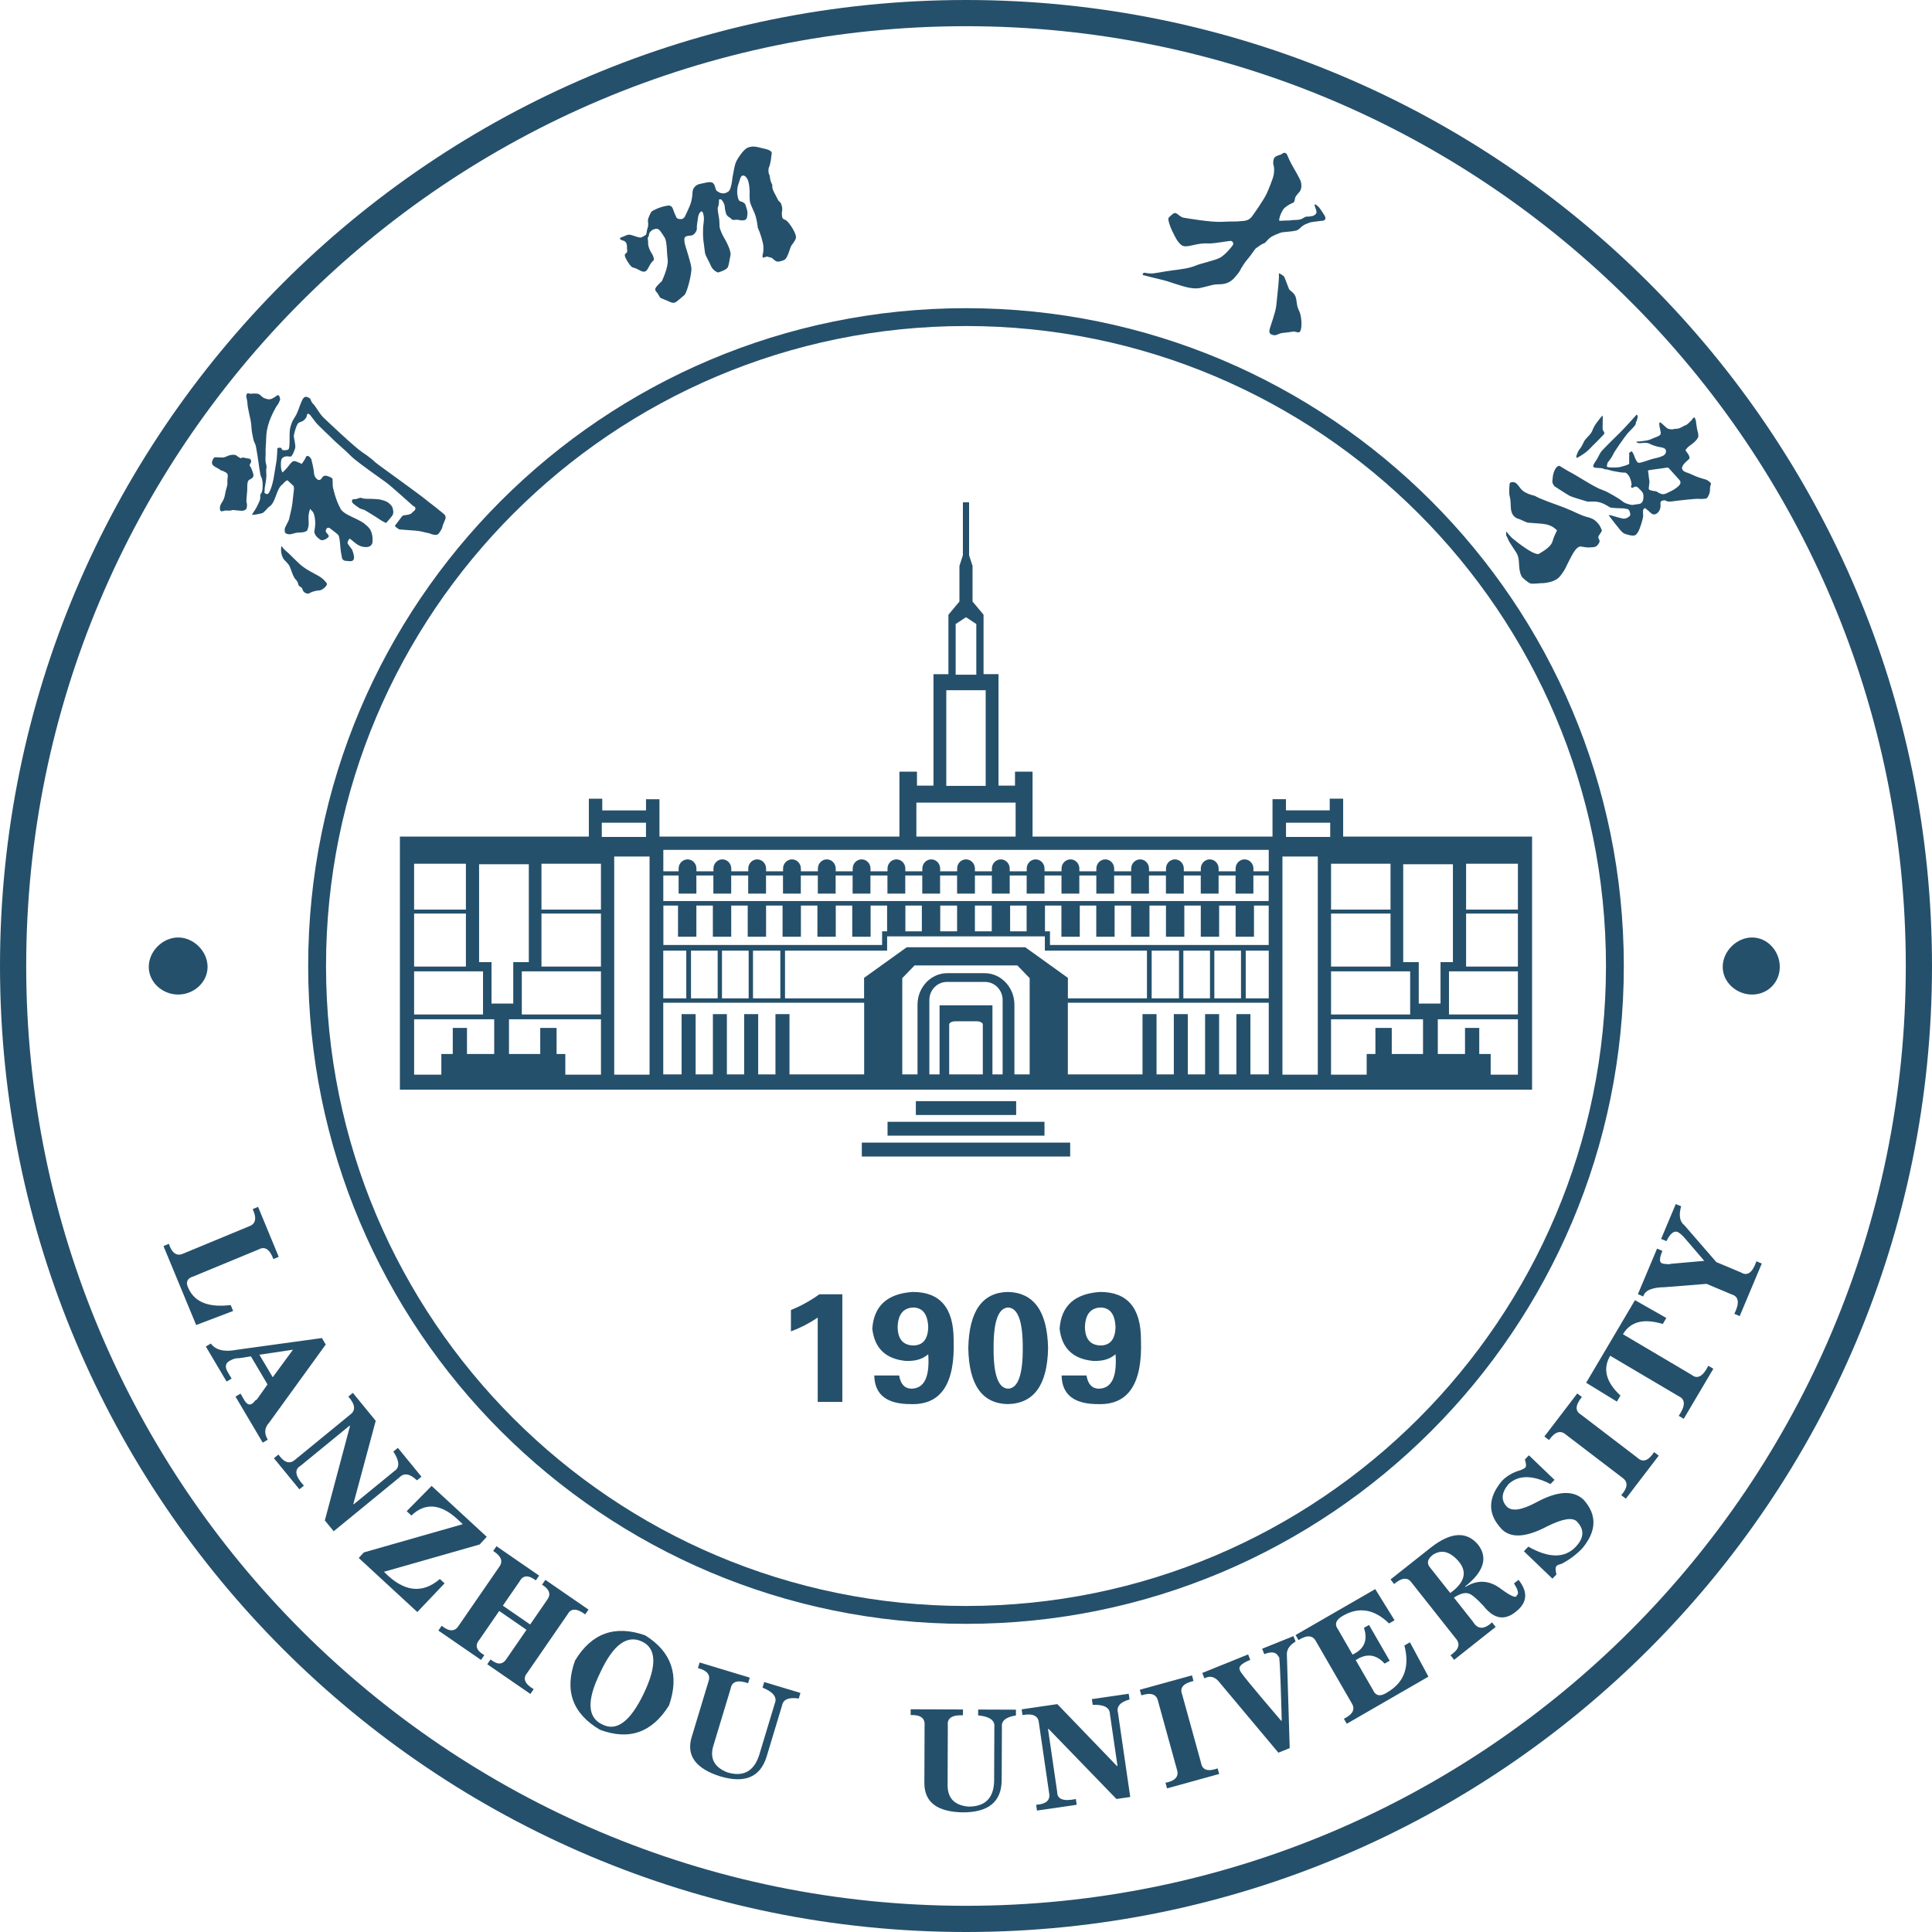
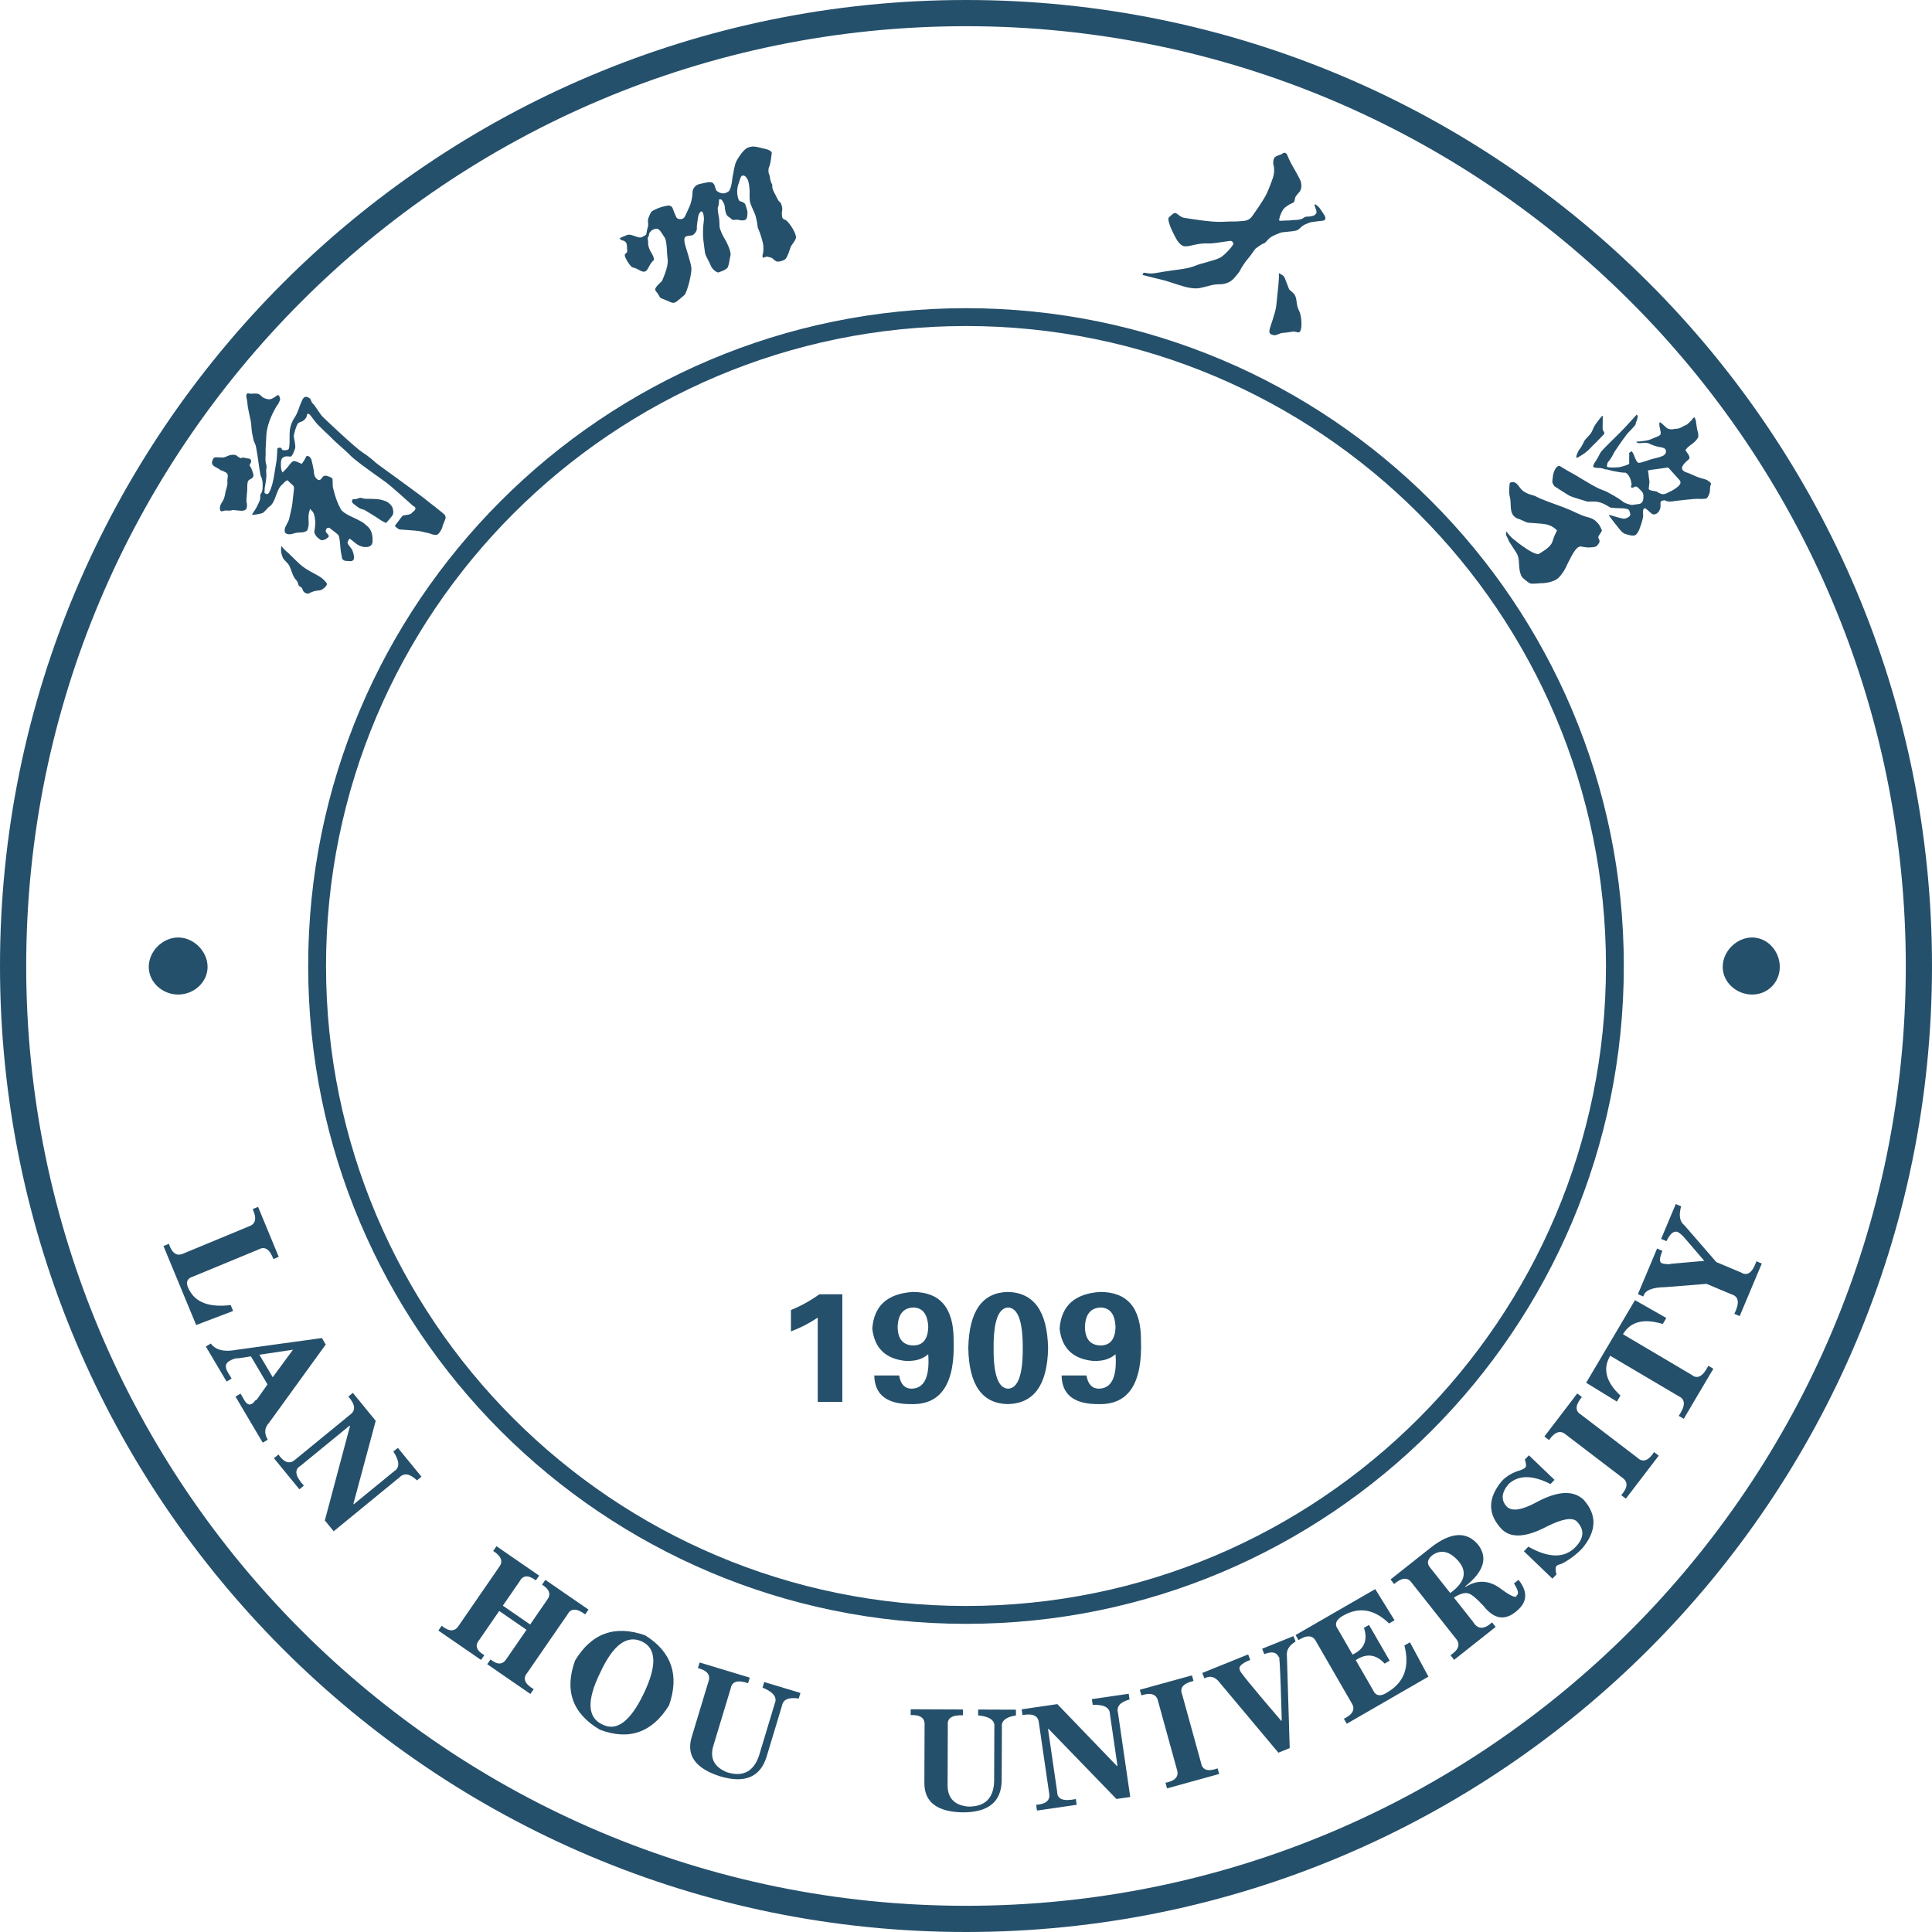
<svg xmlns="http://www.w3.org/2000/svg" version="1.1" id="图层_1" x="0px" y="0px" viewBox="0 0 80 80" style="enable-background:new 0 0 80 80;" xml:space="preserve">
  <style type="text/css">
	.st0{fill:#25506B;}
	.st1{fill-rule:evenodd;clip-rule:evenodd;fill:#25506B;}
</style>
  <path class="st0" d="M8.123,54.866l-1.354-3.27l0.223-0.093c0.13,0.398,0.333,0.531,0.609,0.4l2.714-1.125  c0.273-0.095,0.323-0.332,0.149-0.712l0.222-0.093l0.856,2.07l-0.222,0.092c-0.151-0.406-0.353-0.54-0.608-0.399L8.017,52.85  c-0.279,0.082-0.346,0.257-0.2,0.526c0.264,0.552,0.841,0.773,1.735,0.663l0.101,0.246L8.123,54.866L8.123,54.866z" />
  <path class="st0" d="M11.293,57.029l0.838-1.14l-1.39,0.207L11.293,57.029L11.293,57.029z M9.382,57.207l-0.859-1.451l0.208-0.123  c0.199,0.273,0.558,0.36,1.077,0.258l3.521-0.486l0.159,0.269l-2.343,3.235c-0.194,0.208-0.214,0.444-0.058,0.706l-0.208,0.122  L9.751,57.83l0.207-0.123l0.123,0.207c0.117,0.23,0.241,0.296,0.371,0.201c0.028-0.017,0.068-0.059,0.121-0.127  c0.028-0.017,0.048-0.029,0.062-0.037l0.442-0.625l-0.687-1.162l-0.513,0.08c-0.102-0.014-0.229,0.024-0.381,0.113  c-0.166,0.098-0.188,0.251-0.065,0.459l0.159,0.269L9.382,57.207L9.382,57.207z" />
  <path class="st0" d="M14.424,57.829l0.187-0.153l0.947,1.157l-0.925,3.437l0.015,0.019l1.68-1.374  c0.231-0.148,0.218-0.418-0.04-0.81l0.187-0.152l0.977,1.194l-0.187,0.152c-0.292-0.28-0.533-0.321-0.724-0.124l-2.724,2.231  l-0.366-0.448l1.041-3.906l-0.016-0.019l-2.034,1.665c-0.267,0.156-0.219,0.429,0.141,0.819l-0.186,0.152l-1.054-1.287l0.186-0.153  c0.24,0.343,0.473,0.412,0.699,0.207l2.276-1.863C14.737,58.403,14.711,58.155,14.424,57.829L14.424,57.829z" />
-   <path class="st0" d="M18.409,65.563l-1.129,1.188l-2.426-2.239l0.213-0.23l4.096-1.169l-0.301-0.278  c-0.67-0.576-1.28-0.602-1.827-0.08l-0.195-0.18l1.032-1.047l2.283,2.108l-0.294,0.318L15.9,65.084  c0.807,0.831,1.577,0.931,2.314,0.299L18.409,65.563L18.409,65.563z" />
  <path class="st0" d="M20.822,66.487l1.131,0.78l0.697-1.012c0.177-0.228,0.109-0.441-0.204-0.638l0.137-0.198l1.786,1.231  l-0.137,0.199c-0.348-0.259-0.591-0.261-0.728-0.005l-1.669,2.421c-0.2,0.233-0.112,0.46,0.264,0.679l-0.137,0.199l-1.786-1.231  l0.136-0.199c0.286,0.236,0.509,0.224,0.669-0.036l0.821-1.19l-1.131-0.78l-0.82,1.191c-0.2,0.233-0.132,0.446,0.204,0.638  l-0.137,0.198l-1.766-1.216l0.137-0.199c0.312,0.254,0.549,0.251,0.709-0.009l1.668-2.421c0.177-0.229,0.096-0.451-0.244-0.666  l0.136-0.198l1.766,1.218l-0.136,0.198c-0.309-0.232-0.531-0.22-0.669,0.036L20.822,66.487L20.822,66.487z" />
  <path class="st0" d="M24.856,69.256c-0.568,1.153-0.537,1.87,0.092,2.153c0.587,0.299,1.157-0.131,1.712-1.291  c0.546-1.144,0.523-1.858-0.071-2.143C25.966,67.678,25.389,68.104,24.856,69.256L24.856,69.256z M23.813,68.757  c0.684-1.132,1.65-1.48,2.901-1.042c1.097,0.684,1.426,1.652,0.989,2.902c-0.699,1.124-1.652,1.461-2.859,1.009  C23.705,70.957,23.361,70,23.813,68.757L23.813,68.757z" />
  <path class="st0" d="M28.97,68.84l2.076,0.627l-0.07,0.231c-0.425-0.146-0.666-0.076-0.718,0.211l-0.732,2.422  c-0.133,0.497,0.063,0.849,0.587,1.058c0.661,0.2,1.102-0.037,1.321-0.708l0.648-2.145c0.109-0.253-0.059-0.472-0.507-0.656  l0.07-0.231l1.499,0.452l-0.069,0.231c-0.419-0.06-0.65,0.038-0.693,0.294l-0.634,2.1c-0.26,0.861-0.905,1.136-1.936,0.826  c-0.995-0.318-1.389-0.847-1.181-1.591l0.704-2.33c0.099-0.273-0.046-0.458-0.435-0.559L28.97,68.84L28.97,68.84z" />
  <path class="st0" d="M37.709,70.777l2.166,0.009l-0.001,0.24c-0.449-0.018-0.658,0.119-0.627,0.407l-0.009,2.528  c0.014,0.514,0.302,0.796,0.864,0.846c0.69,0.003,1.044-0.349,1.063-1.056l0.009-2.238c0.033-0.273-0.191-0.435-0.672-0.484  l0.001-0.241l1.565,0.006l-0.001,0.24c-0.418,0.063-0.611,0.223-0.58,0.479l-0.009,2.191c-0.004,0.899-0.543,1.346-1.618,1.342  c-1.043-0.02-1.572-0.415-1.584-1.185l0.009-2.432c0.017-0.289-0.175-0.427-0.577-0.412L37.709,70.777L37.709,70.777z" />
  <path class="st0" d="M42.339,71.018l-0.034-0.238l1.477-0.216l2.467,2.562l0.024-0.003l-0.313-2.145  c-0.008-0.275-0.246-0.402-0.713-0.383l-0.036-0.238l1.526-0.223l0.036,0.238c-0.391,0.105-0.55,0.291-0.479,0.556l0.507,3.481  l-0.572,0.083l-2.809-2.901l-0.024,0.003l0.379,2.599c-0.004,0.308,0.255,0.409,0.774,0.301l0.035,0.238l-1.645,0.24l-0.034-0.239  c0.417-0.029,0.596-0.192,0.536-0.492l-0.424-2.908C42.992,71.045,42.766,70.94,42.339,71.018L42.339,71.018z" />
  <path class="st0" d="M50.483,73.457l-2.158,0.596l-0.064-0.232c0.411-0.081,0.568-0.265,0.471-0.555l-0.781-2.831  c-0.062-0.283-0.292-0.361-0.69-0.234l-0.064-0.232l2.159-0.596l0.064,0.232c-0.422,0.1-0.579,0.284-0.471,0.554l0.782,2.832  c0.051,0.303,0.28,0.381,0.689,0.234L50.483,73.457L50.483,73.457z" />
  <path class="st0" d="M49.873,69.497l-0.091-0.223l1.9-0.768l0.09,0.224c-0.372,0.151-0.513,0.294-0.424,0.431  c-0.078-0.02,0.49,0.677,1.703,2.093l0.022-0.009c-0.001-0.086-0.004-0.223-0.01-0.412c-0.047-1.661-0.086-2.4-0.115-2.215  c-0.084-0.208-0.283-0.249-0.596-0.123l-0.09-0.224l1.296-0.523l0.09,0.223c-0.265,0.159-0.385,0.355-0.36,0.587l0.116,3.827  l-0.469,0.19l-2.408-2.874C50.332,69.433,50.114,69.365,49.873,69.497L49.873,69.497z" />
  <path class="st0" d="M56.946,65.801l0.8,1.291l-0.229,0.132c-0.597-0.583-1.219-0.697-1.867-0.342  c-0.328,0.171-0.41,0.366-0.246,0.587l0.602,1.044c0.483-0.224,0.641-0.593,0.473-1.108l0.209-0.12l0.855,1.481l-0.209,0.12  c-0.354-0.389-0.753-0.437-1.196-0.144l0.711,1.231c0.117,0.267,0.326,0.293,0.631,0.082c0.673-0.408,0.898-1.048,0.673-1.919  l0.23-0.132l0.765,1.422l-3.381,1.951l-0.12-0.208c0.377-0.181,0.483-0.4,0.317-0.656l-1.47-2.546  c-0.131-0.259-0.373-0.277-0.727-0.054l-0.12-0.209L56.946,65.801L56.946,65.801z" />
  <path class="st0" d="M59.229,64.924l0.823,1.04c0.612-0.443,0.721-0.888,0.327-1.335c-0.355-0.395-0.705-0.477-1.053-0.243  C59.099,64.565,59.067,64.745,59.229,64.924L59.229,64.924z M62.69,65.567l0.19-0.149c0.399,0.504,0.365,0.94-0.101,1.31  c-0.469,0.392-0.918,0.317-1.347-0.226c-0.295-0.32-0.503-0.493-0.626-0.519c-0.143-0.051-0.344,0.006-0.603,0.17l0.793,1.003  c0.192,0.319,0.453,0.328,0.787,0.023l0.149,0.189l-1.72,1.362l-0.15-0.19c0.348-0.234,0.42-0.466,0.218-0.695l-1.825-2.307  c-0.166-0.238-0.409-0.219-0.727,0.053l-0.149-0.189l1.701-1.346c0.817-0.626,1.461-0.654,1.932-0.085  c0.407,0.539,0.226,1.114-0.544,1.722l0.015,0.018c0.481-0.299,0.954-0.284,1.419,0.045c0.452,0.339,0.687,0.44,0.702,0.305  C62.902,66.004,62.864,65.839,62.69,65.567L62.69,65.567z" />
  <path class="st0" d="M64.282,65.368l-1.181-1.134l0.184-0.191c0.849,0.482,1.502,0.486,1.958,0.011  c0.355-0.371,0.371-0.723,0.047-1.057c-0.185-0.178-0.599-0.107-1.239,0.213c-0.854,0.449-1.471,0.49-1.854,0.123  c-0.603-0.623-0.605-1.293-0.007-2.01c0.2-0.208,0.453-0.355,0.757-0.441c0.101-0.036,0.169-0.072,0.202-0.106  c0.056-0.036,0.054-0.149-0.007-0.341l0.167-0.174l1.06,1.017l-0.167,0.174c-0.746-0.382-1.325-0.382-1.737,0.002  c-0.299,0.358-0.321,0.67-0.066,0.938c0.209,0.2,0.611,0.141,1.206-0.178c0.887-0.484,1.545-0.52,1.973-0.109  c0.558,0.625,0.538,1.295-0.061,2.011c-0.245,0.255-0.524,0.465-0.839,0.63c-0.124,0.036-0.197,0.066-0.219,0.089  c-0.056,0.058-0.059,0.178-0.01,0.359L64.282,65.368L64.282,65.368z" />
  <path class="st0" d="M68.685,60.275l-1.362,1.782l-0.192-0.146c0.279-0.312,0.292-0.555,0.04-0.727l-2.338-1.785  c-0.219-0.189-0.451-0.112-0.692,0.23l-0.191-0.147l1.361-1.782l0.192,0.147c-0.276,0.335-0.29,0.578-0.04,0.728L67.8,60.36  c0.224,0.21,0.454,0.133,0.692-0.231L68.685,60.275L68.685,60.275z" />
  <path class="st0" d="M65.68,57.257l2.021-3.42l1.298,0.738l-0.147,0.249c-0.789-0.242-1.339-0.101-1.649,0.424l2.84,1.678  c0.238,0.197,0.47,0.073,0.696-0.372l0.207,0.123L69.72,58.75l-0.207-0.123c0.28-0.413,0.282-0.682,0.002-0.81l-2.84-1.678  c-0.319,0.539-0.177,1.089,0.424,1.649l-0.147,0.249L65.68,57.257L65.68,57.257z" />
  <path class="st0" d="M68.044,53.683l-0.222-0.094l0.793-1.887l0.222,0.093c-0.131,0.311-0.134,0.484-0.009,0.518  c0.044,0.019,0.135,0.031,0.272,0.036c0.036-0.002,0.064-0.007,0.085-0.017l1.385-0.123l-0.842-0.981  c-0.108-0.115-0.199-0.189-0.273-0.219c-0.155-0.047-0.304,0.081-0.45,0.385l-0.222-0.093l0.607-1.444l0.222,0.094  c-0.105,0.374-0.059,0.638,0.139,0.789l1.319,1.521l1.021,0.429c0.263,0.162,0.475,0.009,0.638-0.463l0.223,0.093l-0.915,2.176  l-0.222-0.093c0.223-0.446,0.187-0.714-0.107-0.803l-1.043-0.438L68.935,53.3C68.41,53.305,68.113,53.433,68.044,53.683  L68.044,53.683z" />
  <path class="st1" d="M7.377,41.182c0.645,0,1.218-0.501,1.218-1.146s-0.573-1.217-1.218-1.217c-0.644,0-1.217,0.573-1.217,1.217  S6.732,41.182,7.377,41.182L7.377,41.182z" />
  <path class="st1" d="M72.551,41.182c0.645,0,1.146-0.501,1.146-1.146s-0.502-1.217-1.146-1.217c-0.645,0-1.217,0.573-1.217,1.217  S71.907,41.182,72.551,41.182L72.551,41.182z" />
  <path class="st1" d="M40,0c22.088,0,40,17.912,40,40c0,22.088-17.912,40-40,40C17.912,80,0,62.088,0,40C0,17.912,17.912,0,40,0L40,0  z M40,1.085c21.489,0,38.915,17.426,38.915,38.915c0,21.488-17.426,38.915-38.915,38.915S1.085,61.488,1.085,40  C1.085,18.511,18.511,1.085,40,1.085L40,1.085z" />
  <path class="st1" d="M40,12.761c15.041,0,27.239,12.198,27.239,27.24c0,15.041-12.198,27.239-27.239,27.239  c-15.041,0-27.239-12.198-27.239-27.239C12.761,24.959,24.959,12.761,40,12.761L40,12.761z M40,13.5c14.633,0,26.5,11.867,26.5,26.5  c0,14.633-11.867,26.5-26.5,26.5c-14.633,0-26.5-11.867-26.5-26.5C13.5,25.367,25.367,13.5,40,13.5L40,13.5z" />
-   <path class="st1" d="M62.853,37.828h-2.145v2.196h2.145V37.828L62.853,37.828z M39.872,20.799l0.128,0l0.128,0  c0,0.827,0,1.15,0,2.193l0.143,0.442v1.474l0.456,0.545v2.462h0.619v4.616h0.683v-0.579h0.727v2.689h9.936v-1.548h0.557v0.463h1.812  l0-0.485h0.556v1.57h7.823V45.12H16.559V34.642h7.824v-1.57h0.555l0.001,0.485h1.811v-0.463h0.557v1.548h9.936v-2.689h0.727v0.579  h0.683v-4.616h0.619v-2.462l0.456-0.545v-1.474l0.143-0.442C39.872,21.949,39.872,21.627,39.872,20.799L39.872,20.799z   M62.853,40.221h-2.854v1.787h2.854V40.221L62.853,40.221z M62.853,42.206h-3.317v1.438h1.127v-1.079h0.59v1.079h0.473V44.5h1.127  V42.206L62.853,42.206z M55.116,37.828h2.463v2.196h-2.463V37.828L55.116,37.828z M55.116,40.221h3.276v1.787h-3.276V40.221  L55.116,40.221z M55.116,42.206h3.808v1.438H57.63v-1.079h-0.677v1.079h-0.362V44.5h-1.476V42.206L55.116,42.206z M55.116,35.766  h2.463v1.898h-2.463V35.766L55.116,35.766z M60.162,35.786h-2.058v4.055h0.644v1.715h0.901v-1.715h0.513V35.786L60.162,35.786z   M55.081,34.067h-1.83v0.589h1.83V34.067L55.081,34.067z M54.567,35.466h-1.464V44.5h1.464V35.466L54.567,35.466z M42.51,37.498  h-0.683v1.067h0.683V37.498L42.51,37.498z M52.533,37.498h-0.608v1.29h-0.76v-1.29h-0.683v1.29c-0.253,0-0.506,0-0.76,0v-1.29H49.04  v1.29c-0.253,0-0.507,0-0.76,0v-1.29h-0.683v1.29c-0.253,0-0.507,0-0.76,0v-1.29h-0.683v1.29c-0.253,0-0.507,0-0.76,0v-1.29h-0.683  v1.29c-0.254,0-0.507,0-0.76,0v-1.29H43.27v1.067h0.207v0.564h9.057V37.498L52.533,37.498z M51.387,39.365h-1.104v1.974h1.104  V39.365L51.387,39.365z M50.103,39.365H49v1.974h1.103V39.365L50.103,39.365z M48.82,39.365h-1.132v1.974h1.132V39.365L48.82,39.365  z M52.536,39.365h-0.953v1.974h0.953V39.365L52.536,39.365z M52.536,41.52h-8.319v2.969h3.092v-2.496h0.581v2.496h0.715v-2.496h0.58  v2.496h0.715v-2.496h0.581v2.496h0.715v-2.496h0.581v2.496h0.759V41.52L52.536,41.52z M62.853,35.766h-2.145v1.898h2.145V35.766  L62.853,35.766z M40.369,38.565v-1.067h0.698v1.067H40.369L40.369,38.565z M17.147,37.828h2.145v2.196h-2.145V37.828L17.147,37.828z   M17.147,40.221h2.854v1.787h-2.854V40.221L17.147,40.221z M17.147,42.206h3.317v1.438h-1.127v-1.079h-0.589v1.079h-0.473V44.5  h-1.127V42.206L17.147,42.206z M24.884,37.828h-2.463v2.196h2.463V37.828L24.884,37.828z M24.884,40.221h-3.277v1.787h3.277V40.221  L24.884,40.221z M24.884,42.206h-3.808v1.438h1.294v-1.079h0.677v1.079h0.362V44.5h1.476V42.206L24.884,42.206z M24.884,35.766  h-2.463v1.898h2.463V35.766L24.884,35.766z M19.838,35.786h2.059v4.055h-0.644v1.715h-0.901v-1.715h-0.514V35.786L19.838,35.786z   M24.919,34.067h1.83v0.589h-1.83V34.067L24.919,34.067z M25.433,35.466h1.464V44.5h-1.464V35.466L25.433,35.466z M37.49,37.498  h0.682v1.067H37.49V37.498L37.49,37.498z M27.467,37.498h0.608v1.29h0.76v-1.29h0.683v1.29c0.253,0,0.507,0,0.76,0v-1.29h0.683v1.29  c0.254,0,0.507,0,0.76,0v-1.29h0.683v1.29c0.254,0,0.507,0,0.76,0v-1.29h0.683v1.29c0.253,0,0.506,0,0.76,0v-1.29h0.683v1.29  c0.253,0,0.507,0,0.76,0v-1.29h0.683v1.067h-0.207v0.564h-9.057V37.498L27.467,37.498z M28.613,39.365h1.104v1.974h-1.104V39.365  L28.613,39.365z M29.897,39.365H31v1.974h-1.104V39.365L29.897,39.365z M31.18,39.365h1.132v1.974H31.18V39.365L31.18,39.365z   M27.464,39.365h0.953v1.974h-0.953V39.365L27.464,39.365z M27.464,41.52h8.319v2.969h-3.092v-2.496H32.11v2.496h-0.715v-2.496  h-0.581v2.496h-0.715v-2.496h-0.58v2.496h-0.715v-2.496h-0.581v2.496h-0.759V41.52L27.464,41.52z M17.147,35.766h2.145v1.898h-2.145  V35.766L17.147,35.766z M39.631,38.565v-1.067h-0.698v1.067H39.631L39.631,38.565z M40.427,27.939v-2.1L40,25.558l-0.428,0.281v2.1  H40.427L40.427,27.939z M40.815,32.541v-3.96h-1.631v3.96H40.815L40.815,32.541z M42.055,34.642v-1.407h-4.11v1.407H42.055  L42.055,34.642z M40,35.585c0.203,0,0.369,0.171,0.369,0.38v0.113h0.703v-0.113c0-0.208,0.166-0.38,0.369-0.38l0,0  c0.203,0,0.369,0.171,0.369,0.38v0.113h0.704v-0.113c0-0.208,0.166-0.38,0.369-0.38l0,0c0.203,0,0.369,0.171,0.369,0.38v0.113h0.704  v-0.113c0-0.208,0.166-0.38,0.369-0.38l0,0c0.203,0,0.369,0.171,0.369,0.38v0.113h0.704v-0.113c0-0.208,0.166-0.38,0.369-0.38l0,0  c0.203,0,0.369,0.171,0.369,0.38v0.113h0.704v-0.113c0-0.208,0.166-0.38,0.369-0.38l0,0c0.203,0,0.369,0.171,0.369,0.38v0.113h0.703  v-0.113c0-0.208,0.166-0.38,0.369-0.38l0,0c0.203,0,0.369,0.171,0.369,0.38v0.113h0.704v-0.113c0-0.208,0.166-0.38,0.369-0.38l0,0  c0.203,0,0.369,0.171,0.369,0.38v0.113h0.703v-0.113c0-0.208,0.166-0.38,0.369-0.38l0,0c0.203,0,0.369,0.171,0.369,0.38v0.113h0.634  v-0.886H27.467v0.886H28.1v-0.113c0-0.209,0.166-0.38,0.369-0.38l0,0c0.203,0,0.369,0.171,0.369,0.38v0.113h0.704v-0.113  c0-0.209,0.166-0.38,0.369-0.38l0,0c0.203,0,0.369,0.171,0.369,0.38v0.113h0.704v-0.113c0-0.209,0.166-0.38,0.369-0.38l0,0  c0.203,0,0.369,0.171,0.369,0.38v0.113h0.703v-0.113c0-0.209,0.166-0.38,0.369-0.38l0,0c0.203,0,0.369,0.171,0.369,0.38v0.113h0.704  v-0.113c0-0.209,0.166-0.38,0.369-0.38l0,0c0.203,0,0.369,0.171,0.369,0.38v0.113h0.703v-0.113c0-0.209,0.166-0.38,0.369-0.38l0,0  c0.203,0,0.369,0.171,0.369,0.38v0.113h0.704v-0.113c0-0.209,0.166-0.38,0.369-0.38l0,0c0.203,0,0.369,0.171,0.369,0.38v0.113h0.704  v-0.113c0-0.209,0.166-0.38,0.369-0.38l0,0c0.203,0,0.369,0.171,0.369,0.38v0.113h0.704v-0.113  C39.631,35.756,39.797,35.585,40,35.585L40,35.585z M52.533,37.309v-1.058H51.9v0.751h-0.738v-0.751h-0.703v0.751  c-0.246,0-0.492,0-0.738,0v-0.751h-0.704v0.751c-0.246,0-0.492,0-0.738,0v-0.751h-0.703v0.751c-0.246,0-0.492,0-0.738,0v-0.751  h-0.704v0.751c-0.246,0-0.492,0-0.738,0v-0.751h-0.704v0.751c-0.246,0-0.492,0-0.738,0v-0.751h-0.704v0.751  c-0.246,0-0.492,0-0.738,0v-0.751H41.81v0.751c-0.246,0-0.492,0-0.738,0v-0.751h-0.703v0.751h-0.738v-0.751h-0.704v0.751  c-0.246,0-0.492,0-0.738,0v-0.751h-0.704v0.751c-0.246,0-0.492,0-0.738,0v-0.751h-0.704v0.751c-0.246,0-0.492,0-0.738,0v-0.751  h-0.703v0.751c-0.246,0-0.492,0-0.738,0v-0.751h-0.704v0.751c-0.246,0-0.492,0-0.738,0v-0.751h-0.703v0.751  c-0.246,0-0.492,0-0.738,0v-0.751h-0.704v0.751c-0.246,0-0.492,0-0.738,0v-0.751h-0.704v0.751H28.1v-0.751h-0.634v1.058H52.533  L52.533,37.309z M42.453,39.223l1.766,1.268v0.848h3.274v-1.974h-4.228v-0.591h-6.531v0.591h-4.228v1.974h3.274v-0.848l1.766-1.268  H42.453L42.453,39.223z M40.774,40.297c0.677,0,1.231,0.588,1.231,1.305v2.887h0.631v-3.986l-0.509-0.526h-4.257l-0.509,0.526v3.986  h0.631v-2.887c0-0.718,0.554-1.305,1.231-1.305H40.774L40.774,40.297z M41.095,41.628v2.861h0.422v-3.083  c0-0.41-0.326-0.746-0.725-0.746h-1.584c-0.399,0-0.725,0.336-0.725,0.746v3.083h0.422v-2.861H41.095L41.095,41.628z M40.696,44.489  v-2.067c0-0.073-0.112-0.132-0.249-0.132h-0.894c-0.137,0-0.249,0.06-0.249,0.132v2.067H40.696L40.696,44.489z M36.751,46.452h6.499  v0.574h-6.499V46.452L36.751,46.452z M35.686,47.313h8.628v0.575h-8.628V47.313L35.686,47.313z M37.923,45.595h4.154v0.575h-4.154  V45.595L37.923,45.595z" />
  <path class="st0" d="M32.751,55.131v-0.886c0.409-0.165,0.801-0.382,1.178-0.651h0.95v4.456H33.86v-3.49  C33.515,54.792,33.146,54.983,32.751,55.131L32.751,55.131z M36.202,56.955h1.03c0.059,0.356,0.226,0.539,0.499,0.547  c0.537-0.002,0.772-0.476,0.705-1.424c-0.128,0.105-0.261,0.177-0.398,0.217c-0.132,0.042-0.304,0.062-0.516,0.06  c-0.845-0.079-1.312-0.525-1.402-1.339c0.066-0.944,0.624-1.45,1.674-1.519c1.13-0.002,1.695,0.659,1.694,1.983  c0.065,1.803-0.516,2.69-1.744,2.661C36.73,58.152,36.216,57.757,36.202,56.955L36.202,56.955z M37.169,54.952  c0.009,0.501,0.228,0.754,0.658,0.761c0.393-0.009,0.595-0.262,0.609-0.761c-0.021-0.526-0.223-0.797-0.609-0.811  C37.404,54.154,37.184,54.424,37.169,54.952L37.169,54.952z M42.35,55.827c0.005-1.106-0.197-1.667-0.605-1.686  c-0.408,0.019-0.609,0.58-0.602,1.686c-0.007,1.1,0.194,1.66,0.602,1.675C42.152,57.487,42.355,56.927,42.35,55.827L42.35,55.827z   M43.399,55.827c-0.029,1.522-0.587,2.293-1.674,2.314c-1.058-0.024-1.602-0.795-1.63-2.314c0.03-1.528,0.575-2.305,1.63-2.33  C42.81,53.519,43.369,54.296,43.399,55.827L43.399,55.827z M43.959,56.955h1.03c0.059,0.356,0.226,0.539,0.499,0.547  c0.537-0.002,0.772-0.476,0.704-1.424c-0.128,0.105-0.261,0.177-0.398,0.217c-0.132,0.042-0.303,0.062-0.516,0.06  c-0.845-0.079-1.312-0.525-1.402-1.339c0.067-0.944,0.624-1.45,1.675-1.519c1.13-0.002,1.695,0.659,1.694,1.983  c0.066,1.803-0.516,2.69-1.743,2.661C44.486,58.152,43.972,57.757,43.959,56.955L43.959,56.955z M44.925,54.952  c0.009,0.501,0.228,0.754,0.658,0.761c0.393-0.009,0.595-0.262,0.608-0.761c-0.02-0.526-0.223-0.797-0.608-0.811  C45.16,54.154,44.941,54.424,44.925,54.952L44.925,54.952z" />
  <path class="st1" d="M25.67,9.884c-0.022-0.043,0.112-0.072,0.2-0.112c0.034-0.016,0.11-0.05,0.13-0.051  c0.071-0.005,0.094-0.008,0.249,0.044c0.155,0.052,0.26,0.094,0.337,0.052c0.077-0.041,0.156-0.08,0.17-0.11  c0.015-0.029,0.019-0.104,0.035-0.179c0.016-0.076,0.054-0.143,0.049-0.237c-0.005-0.094-0.017-0.173-0.004-0.219  c0.013-0.046,0.099-0.277,0.153-0.319c0.054-0.042,0.343-0.2,0.707-0.246c0,0,0.124,0.022,0.154,0.11  c0.03,0.088,0.132,0.341,0.154,0.376c0.022,0.035,0.042,0.066,0.127,0.077c0.085,0.011,0.184,0.005,0.247-0.139  c0.063-0.143,0.163-0.343,0.202-0.452c0.04-0.109,0.068-0.242,0.082-0.333c0.014-0.091,0.002-0.25,0.05-0.33  c0.048-0.079,0.105-0.162,0.269-0.2c0.164-0.037,0.268-0.058,0.342-0.07c0.074-0.012,0.163,0.009,0.163,0.009  s0.075,0.039,0.105,0.127c0.03,0.088,0.053,0.185,0.075,0.209c0.022,0.023,0.225,0.189,0.418,0.082c0,0,0.084-0.039,0.105-0.067  c0.021-0.027,0.067-0.111,0.101-0.28c0.034-0.169,0.034-0.277,0.063-0.398c0.028-0.121,0.058-0.384,0.133-0.539  c0.075-0.155,0.129-0.208,0.175-0.281c0.045-0.072,0.185-0.245,0.295-0.291c0.259-0.108,0.428-0.012,0.707,0.043  c0.119,0.024,0.219,0.068,0.253,0.103c0.033,0.035,0.053,0.066,0.039,0.095c-0.015,0.03-0.024,0.386-0.128,0.61  c0,0-0.012,0.12-0.004,0.172c0.008,0.053,0.061,0.142,0.061,0.216c0.001,0.073,0.043,0.201,0.094,0.297  c0.009,0.017-0.007,0.053,0.002,0.108c0.012,0.071,0.052,0.17,0.101,0.254c0.049,0.083,0.098,0.202,0.146,0.283  c0.023,0.039,0.069,0.059,0.095,0.099c0.034,0.052,0.047,0.126,0.063,0.183c0,0,0.01,0.056,0.007,0.104  c-0.004,0.062-0.026,0.128-0.017,0.186c0.01,0.071-0.002,0.128,0.048,0.186c0.023,0.026,0.103,0.044,0.145,0.08  c0.142,0.122,0.393,0.507,0.392,0.689c-0.001,0.128-0.186,0.31-0.22,0.403c-0.034,0.094-0.14,0.448-0.232,0.513  c-0.092,0.065-0.291,0.114-0.363,0.081c-0.071-0.033-0.177-0.14-0.177-0.14l-0.206-0.059l-0.177,0.05c0,0-0.025-0.078-0.001-0.145  c0.024-0.067,0.032-0.17,0.026-0.324c-0.005-0.153-0.134-0.572-0.233-0.781c0,0-0.029-0.276-0.087-0.471  c-0.058-0.195-0.223-0.474-0.241-0.633c-0.019-0.159-0.005-0.343-0.008-0.397c-0.003-0.054-0.013-0.361-0.091-0.503  c-0.078-0.142-0.154-0.162-0.213-0.145c-0.059,0.017-0.093,0.133-0.118,0.223c-0.025,0.089-0.148,0.325-0.067,0.666  c0,0,0.032,0.163,0.104,0.174c0.072,0.011,0.174,0.063,0.2,0.118c0.026,0.055,0.092,0.269,0.095,0.322  c0.003,0.055-0.002,0.257-0.066,0.309c-0.065,0.052-0.177,0.05-0.303,0.02c-0.126-0.03-0.227,0.04-0.297-0.039  c-0.07-0.079-0.187-0.09-0.228-0.249c-0.041-0.159-0.041-0.159-0.047-0.267c-0.006-0.108-0.085-0.228-0.128-0.274  c-0.044-0.046-0.108-0.016-0.108-0.016s-0.001,0.235-0.039,0.296c-0.038,0.063,0.002,0.266,0.03,0.42  c0.028,0.154,0.025,0.267,0.03,0.397c0.006,0.131,0.147,0.41,0.191,0.478c0.044,0.069,0.307,0.536,0.261,0.724  c-0.045,0.188-0.054,0.36-0.107,0.484c-0.053,0.124-0.407,0.224-0.407,0.224s-0.206-0.059-0.299-0.283  c-0.093-0.223-0.224-0.406-0.243-0.542c-0.019-0.136-0.053-0.398-0.068-0.525c-0.015-0.127-0.017-0.392-0.009-0.518  c0.008-0.126,0.044-0.31,0.033-0.405c-0.011-0.095-0.033-0.284-0.12-0.255c0,0-0.096,0.056-0.124,0.258  c-0.028,0.202-0.058,0.35-0.047,0.445c0.011,0.094-0.116,0.299-0.251,0.295c0,0-0.144,0.001-0.222,0.049  c-0.078,0.048-0.037,0.229-0.021,0.31c0.016,0.082,0.255,0.782,0.268,0.999c0.013,0.217-0.159,0.942-0.285,1.101  c0,0-0.221,0.193-0.336,0.28c-0.115,0.087-0.235,0.021-0.235,0.021s-0.33-0.135-0.402-0.168c-0.071-0.033-0.095-0.156-0.183-0.249  c-0.088-0.092-0.059-0.15-0.013-0.217c0.047-0.067,0.232-0.242,0.232-0.242s0.281-0.588,0.239-0.89  c-0.042-0.303-0.021-0.758-0.13-0.919c-0.109-0.16-0.21-0.371-0.337-0.357c-0.102,0.012-0.171,0.041-0.227,0.098  C26.928,9.6,26.899,9.628,26.882,9.67c-0.003,0.009-0.007,0.017-0.007,0.026c0.003,0.083-0.057,0.163-0.057,0.163  s0.027,0.144,0.02,0.224c-0.006,0.081,0.053,0.265,0.127,0.375c0.053,0.079,0.121,0.205,0.109,0.297  c-0.005,0.036-0.056,0.066-0.074,0.087c-0.201,0.232-0.176,0.557-0.545,0.333c-0.124-0.075-0.272-0.106-0.272-0.106  s-0.075-0.032-0.21-0.258c-0.246-0.412,0.039-0.237-0.005-0.465c-0.012-0.063,0.005-0.179-0.028-0.267  c-0.015-0.04-0.069-0.092-0.09-0.1C25.783,9.955,25.701,9.944,25.67,9.884L25.67,9.884z" />
  <path class="st1" d="M63.29,21.645c0.116,0.01,0.369,0.023,0.56,0.042c0.191,0.019,0.423,0.065,0.623,0.276  c0,0-0.13,0.257-0.16,0.366c-0.03,0.109-0.055,0.252-0.354,0.456c-0.3,0.204-0.278,0.157-0.278,0.157s-0.124,0.01-0.44-0.196  c-0.316-0.207-0.417-0.299-0.578-0.426c-0.161-0.128-0.286-0.316-0.286-0.316c-0.04,0.209,0.012,0.159,0.08,0.351  c0.032,0.09,0.269,0.425,0.335,0.536c0.066,0.111,0.09,0.222,0.101,0.345c0.01,0.124,0.002,0.466,0.133,0.661  c0,0,0.26,0.26,0.376,0.27c0.116,0.01,0.384-0.017,0.384-0.017s0.574,0.015,0.815-0.293c0.241-0.308,0.236-0.384,0.366-0.627  c0.13-0.243,0.275-0.575,0.475-0.604c0,0,0.245,0.048,0.348,0.044c0.104-0.003,0.25-0.011,0.298-0.044  c0.028-0.019,0.111-0.094,0.138-0.171c0.029-0.084-0.016-0.117-0.034-0.159c-0.043-0.102,0.068-0.162,0.14-0.324  c0,0-0.061-0.193-0.161-0.299c-0.1-0.105-0.173-0.196-0.452-0.265c-0.279-0.069-0.541-0.234-0.962-0.395  c-0.42-0.162-0.957-0.333-1.206-0.483c0,0-0.3-0.063-0.481-0.198c-0.187-0.139-0.248-0.436-0.511-0.356  c-0.062,0.019-0.05,0.088-0.05,0.088s-0.043,0.321,0.007,0.5c0.093,0.334-0.066,0.725,0.312,0.906  C63.007,21.514,63.174,21.635,63.29,21.645L63.29,21.645z M67.771,17.169c0,0-0.532,0.592-0.677,0.73  c-0.146,0.138-0.707,0.699-0.776,0.78c-0.07,0.08-0.142,0.265-0.227,0.39c-0.086,0.125-0.123,0.191-0.119,0.244  c0.004,0.053,0.103,0.063,0.297,0.068c0.094,0.002,0.172,0.053,0.221,0.058c0.021,0.002,0.032-0.007,0.054,0l0.221,0.06  c0,0,0.105,0.018,0.241,0.043c0.094,0.018,0.198,0.032,0.257,0.028c0.056-0.004,0.073,0.01,0.125,0.061  c0.149,0.145,0.174,0.43,0.174,0.43c0.002,0.039-0.059,0.085,0,0.133c0.04,0.032,0.107-0.057,0.188-0.046  c0.055,0.007,0.115,0.082,0.181,0.146c0.133,0.13,0.122,0.192,0.118,0.322c-0.002,0.074-0.023,0.143-0.063,0.19  c-0.059,0.07-0.14,0.066-0.218,0.076c-0.088,0.012-0.17,0.033-0.216,0.024c-0.086-0.017-0.25-0.062-0.327-0.115  c-0.025-0.017-0.102-0.082-0.202-0.147c-0.128-0.084-0.295-0.176-0.468-0.269c-0.111-0.059-0.241-0.095-0.334-0.138  c-0.349-0.161-1.01-0.59-1.138-0.651c-0.128-0.061-0.505-0.295-0.505-0.295c-0.166-0.011-0.254,0.297-0.27,0.383  c-0.017,0.086-0.02,0.201-0.029,0.266c-0.009,0.065,0.082,0.19,0.082,0.19s0.518,0.339,0.632,0.399  c0.114,0.061,0.752,0.244,0.752,0.244c0.181-0.008,0.332-0.015,0.467,0.02c0.259,0.066,0.425,0.219,0.501,0.23  c0.115,0.017,0.52,0.028,0.52,0.028s0.173,0.019,0.208,0.056c0.035,0.037,0.061,0.139,0.067,0.204  c0.006,0.065-0.163,0.169-0.264,0.166c-0.101-0.003-0.452-0.113-0.452-0.113s-0.201-0.063-0.173-0.019  c0.028,0.044,0.422,0.549,0.464,0.594c0.131,0.138,0.136,0.16,0.402,0.223c0.244,0.05,0.261-0.022,0.335-0.121  c0.075-0.1,0.225-0.58,0.22-0.688c-0.008-0.191-0.032-0.267,0.081-0.315c0,0,0.184,0.149,0.226,0.193  c0.134,0.142,0.29,0.046,0.364-0.091c0.132-0.246-0.076-0.394,0.2-0.425c0.034-0.004,0.031,0.002,0.061,0.018  c0.042,0.021,0.126,0.05,0.254,0.03c0.196-0.031,1.014-0.118,1.079-0.109c0.065,0.009,0.318,0.009,0.362-0.019  c0.044-0.028,0.143-0.206,0.139-0.343c-0.008-0.292,0.136-0.23-0.066-0.377c-0.064-0.047-0.094-0.057-0.172-0.078  c-0.063-0.017-0.147-0.041-0.232-0.07c-0.165-0.055-0.373-0.166-0.443-0.185c-0.367-0.103-0.257-0.292-0.075-0.464  c0.134-0.128,0.189-0.11,0.095-0.301l-0.108-0.15c-0.007-0.009-0.011-0.019-0.01-0.026c0.002-0.008,0.012-0.024,0.021-0.036  c0.025-0.037,0.076-0.095,0.15-0.148c0.063-0.044,0.177-0.127,0.254-0.211c0.068-0.074,0.103-0.155,0.103-0.155  s0.01-0.123-0.023-0.217c-0.033-0.095-0.044-0.24-0.063-0.334c-0.008-0.041-0.006-0.078-0.012-0.109  c-0.004-0.019-0.019-0.05-0.023-0.067c-0.02-0.095-0.051-0.096-0.111-0.034c-0.015,0.016-0.023,0.047-0.046,0.068  c-0.067,0.064-0.178,0.197-0.271,0.219c-0.04,0.009-0.139,0.077-0.225,0.111c-0.102,0.041-0.199,0.02-0.25,0.041  c-0.051,0.02-0.174,0.01-0.252-0.028c-0.049-0.024-0.156-0.142-0.234-0.205c-0.033-0.026-0.068-0.054-0.087-0.048  c-0.011,0.004-0.009,0.028-0.019,0.047l0.008,0.108c0.019,0.086,0.029,0.147,0.04,0.202c0.009,0.043,0.027,0.08-0.002,0.147  c-0.031,0.072-0.25,0.124-0.403,0.2c-0.154,0.075-0.599,0.096-0.599,0.096c0.054,0.101,0.233,0.051,0.337,0.049  c0.164-0.002,0.2,0.029,0.279,0.067c0.078,0.038,0.299,0.107,0.407,0.117c0.108,0.01,0.181,0.072,0.181,0.072  c0.104,0.181-0.089,0.277-0.089,0.277s-0.136,0.069-0.354,0.112c-0.217,0.043-0.589,0.211-0.675,0.179  c-0.086-0.031-0.175-0.309-0.175-0.309s-0.078-0.182-0.109-0.163c-0.162,0.102-0.073,0.071-0.089,0.187  c-0.009,0.065-0.001,0.325-0.001,0.325c-0.045,0.057-0.357,0.137-0.444,0.149c-0.061,0.008-0.282,0.017-0.418-0.002  c-0.031-0.005-0.073-0.018-0.063-0.059c0.015-0.064,0.019-0.12,0.042-0.15c0.023-0.029,0.071-0.079,0.115-0.149  c0.026-0.042,0.076-0.113,0.097-0.165c0.056-0.141,0.492-0.74,0.578-0.85c0.059-0.075,0.248-0.25,0.34-0.374  c0.042-0.056,0.02-0.113,0.032-0.125c0.038-0.037,0.065-0.178,0.065-0.178l0.009-0.082L67.771,17.169L67.771,17.169z M69.107,19.391  l0.442,0.493c0.06,0.078,0.041,0.153-0.028,0.226c-0.078,0.082-0.234,0.188-0.392,0.258c-0.091,0.041-0.177,0.101-0.273,0.095  c-0.109-0.007-0.225-0.086-0.261-0.112c-0.018-0.013-0.317-0.028-0.323-0.106c-0.004-0.048,0.026-0.225,0.029-0.297  c-0.008-0.065-0.039-0.25-0.04-0.34c0-0.017-0.038-0.107-0.008-0.129c0.03-0.021,0.499-0.07,0.741-0.112  C69.089,19.352,69.084,19.376,69.107,19.391L69.107,19.391z M66.367,17.245c0.004,0.116-0.012,0.487-0.004,0.538  c0.009,0.058,0.116,0.132,0.046,0.206c-0.025,0.026-0.08,0.084-0.144,0.15c-0.115,0.119-0.258,0.266-0.317,0.318  c-0.041,0.036-0.116,0.131-0.226,0.224c-0.107,0.092-0.247,0.183-0.356,0.242c-0.063,0.035-0.102,0.074-0.091-0.037  c0.002-0.017,0.006-0.036,0.017-0.059c0.04-0.091,0.053-0.156,0.127-0.241c0.075-0.084,0.122-0.218,0.18-0.319  c0.058-0.102,0.217-0.239,0.278-0.33c0.061-0.091,0.074-0.163,0.132-0.271c0.034-0.065,0.14-0.215,0.231-0.327  c0.046-0.057,0.091-0.106,0.113-0.122C66.371,17.202,66.367,17.233,66.367,17.245L66.367,17.245z" />
  <path class="st1" d="M11.655,22.607c0,0-0.069,0.233,0.065,0.501c0.048,0.097,0.197,0.195,0.265,0.328  c0.079,0.154,0.097,0.314,0.225,0.522c0.007,0.012,0.058,0.054,0.108,0.136c0.026,0.043,0.02,0.107,0.059,0.158  c0.026,0.035,0.096,0.059,0.12,0.092c0.039,0.054,0.037,0.11,0.074,0.151c0.07,0.076,0.177,0.108,0.241,0.068  c0.072-0.044,0.221-0.106,0.432-0.119c0.096-0.006,0.352-0.209,0.281-0.298c-0.051-0.065-0.111-0.15-0.259-0.251  c-0.148-0.102-0.591-0.294-0.848-0.531c-0.257-0.237-0.447-0.447-0.557-0.532C11.751,22.746,11.655,22.607,11.655,22.607  L11.655,22.607z M14.591,20.695c0.013-0.04,0.073-0.015,0.163-0.033c0.058-0.012,0.118-0.045,0.164-0.049  c0.052-0.005,0.111,0.039,0.219,0.04c0.383,0.007,0.6-0.006,0.877,0.121c0,0,0.207,0.111,0.25,0.282  c0.044,0.172,0.011,0.207,0.002,0.254c-0.009,0.048-0.278,0.346-0.278,0.346s-0.185-0.083-0.267-0.147  c-0.083-0.064-0.578-0.364-0.631-0.395c-0.021-0.012-0.145-0.028-0.233-0.088c-0.11-0.075-0.235-0.173-0.269-0.214l-0.017-0.057  L14.591,20.695L14.591,20.695z M10.857,20.329c0.021-0.09,0.016-0.165,0.019-0.245c0.003-0.08-0.005-0.153-0.025-0.243  c-0.01-0.049-0.053-0.114-0.066-0.177c-0.059-0.288-0.097-0.705-0.188-1.179c-0.016-0.082-0.059-0.145-0.086-0.224  c-0.025-0.07-0.034-0.158-0.049-0.221c-0.067-0.281-0.04-0.427-0.082-0.622c-0.055-0.257-0.113-0.522-0.121-0.586  c-0.017-0.137-0.019-0.25-0.048-0.339c-0.029-0.088-0.008-0.169,0.021-0.195c0.029-0.027,0.134,0.006,0.134,0.006  s0.236-0.021,0.322,0.005c0.086,0.025,0.143,0.11,0.203,0.149c0.033,0.021,0.161,0.084,0.276,0.076  c0.095-0.007,0.176-0.08,0.235-0.105c0,0,0.118-0.136,0.166-0.019c0.048,0.118,0.029,0.155,0.013,0.187  c-0.028,0.058-0.04,0.101-0.064,0.136c-0.018,0.027-0.057,0.068-0.079,0.109c-0.094,0.175-0.361,0.622-0.406,1.141  c-0.01,0.119-0.013,0.255-0.02,0.39c-0.006,0.112-0.018,0.222-0.013,0.335c0.007,0.149-0.021,0.294,0.002,0.435  c0.01,0.06,0.034,0.118,0.036,0.171c0.002,0.068-0.019,0.13-0.015,0.194c0.004,0.078,0.011,0.144,0.008,0.216  c-0.002,0.082-0.019,0.177-0.031,0.264c-0.011,0.079-0.03,0.157-0.039,0.233c-0.004,0.034,0,0.068-0.003,0.103  c-0.015,0.073-0.01,0.105,0.07,0.127c0.041,0.012,0.048,0.015,0.08-0.013c0.06-0.054,0.172-0.317,0.233-0.692  c0.061-0.375,0.114-0.693,0.114-0.693s0.029-0.333,0.027-0.426c-0.002-0.093,0.046-0.083,0.046-0.083s0.108-0.021,0.123,0.019  c0.015,0.04,0.045,0.072,0.045,0.072s0.143,0.028,0.235-0.019c0.054-0.029,0.046-0.142,0.056-0.215  c0.013-0.1-0.005-0.444,0.017-0.602c0.012-0.091,0.048-0.229,0.109-0.359c0.045-0.095,0.112-0.182,0.154-0.265  c0.099-0.199,0.135-0.353,0.196-0.49c0.053-0.121,0.108-0.289,0.248-0.249c0,0,0.13,0.045,0.147,0.095  c0.017,0.05,0.055,0.154,0.119,0.202c0.063,0.049,0.264,0.407,0.4,0.539c0.136,0.133,1.323,1.258,1.622,1.451  c0.299,0.193,0.481,0.363,0.548,0.425c0.067,0.061,0.711,0.521,0.741,0.545c0.03,0.023,1.189,0.864,1.31,0.967  c0.12,0.103,0.448,0.344,0.491,0.387c0.027,0.026,0.281,0.218,0.326,0.271c0.051,0.06,0.043,0.145,0.017,0.201  c-0.068,0.15-0.114,0.277-0.116,0.32c-0.001,0.03-0.095,0.189-0.146,0.251c-0.032,0.039-0.085,0.063-0.133,0.06  c-0.062-0.005-0.129-0.013-0.206-0.048c-0.043-0.02-0.118-0.031-0.205-0.052c-0.112-0.028-0.252-0.065-0.435-0.078  c-0.407-0.029-0.579-0.043-0.635-0.048c-0.027-0.002-0.032-0.006-0.055-0.022c-0.052-0.037-0.162-0.105-0.145-0.135  c0.009-0.017,0.084-0.114,0.162-0.214c0.061-0.078,0.115-0.163,0.162-0.2c0.016-0.012,0.096-0.019,0.195-0.036  c0.09-0.015,0.162-0.044,0.197-0.095c0.029-0.043,0.112-0.064,0.129-0.151c0.017-0.084-0.061-0.098-0.104-0.131  c-0.03-0.023-0.867-0.787-1.112-0.967c-0.163-0.12-0.655-0.463-1.031-0.746c-0.19-0.143-0.351-0.271-0.425-0.348  c-0.219-0.228-0.661-0.595-0.743-0.687c-0.082-0.093-0.604-0.564-0.709-0.703c-0.105-0.139-0.178-0.227-0.205-0.268  c-0.059-0.089-0.15-0.119-0.157-0.048c-0.01,0.089-0.056,0.159-0.114,0.213c-0.09,0.086-0.208,0.092-0.249,0.133  c-0.082,0.081-0.189,0.477-0.185,0.547c0.003,0.07,0.09,0.408,0.053,0.504c-0.037,0.097-0.099,0.29-0.174,0.337  c0,0-0.066-0.002-0.137-0.01c-0.071-0.007-0.173,0.011-0.233,0.089c-0.061,0.079-0.047,0.359-0.031,0.439  c0.016,0.079,0.056,0.139,0.056,0.139s0.155-0.15,0.206-0.216c0.256-0.33,0.224-0.299,0.591-0.14c0,0,0.143-0.198,0.171-0.283  c0.027-0.085,0.133-0.022,0.133-0.022s0.074,0.067,0.091,0.119c0.017,0.052,0.101,0.406,0.108,0.546  c0.007,0.141,0.073,0.23,0.127,0.273c0.054,0.042,0.111,0.056,0.173-0.011c0.062-0.068,0.089-0.202,0.331-0.091  c0,0,0.137,0.048,0.138,0.097c0.001,0.049,0.012,0.221,0.008,0.276c-0.004,0.055,0.134,0.625,0.314,0.928  c0,0,0.013,0.145,0.446,0.346c0.433,0.2,0.547,0.278,0.585,0.328c0.039,0.049,0.338,0.174,0.303,0.717c0,0,0.01,0.248-0.325,0.22  c0,0-0.191-0.002-0.385-0.163c-0.122-0.1-0.183-0.151-0.215-0.171c-0.033-0.021-0.031-0.011-0.053,0.023  c-0.029,0.043-0.071,0.119-0.05,0.162c0.029,0.061,0.119,0.169,0.166,0.234c0.046,0.065,0.114,0.301,0.093,0.391  c-0.013,0.056-0.04,0.09-0.094,0.104c-0.033,0.008-0.077,0.011-0.131,0.002c-0.054-0.01-0.12-0.002-0.165-0.018  c-0.074-0.026-0.114-0.086-0.114-0.17c0,0-0.036-0.153-0.053-0.33c-0.017-0.177-0.023-0.307-0.036-0.365  c-0.013-0.058-0.019-0.15-0.058-0.199c-0.039-0.05-0.315-0.254-0.369-0.296c0,0-0.084-0.017-0.115,0.037  c-0.031,0.052-0.057,0.11,0.006,0.178c0.063,0.068,0.108,0.122,0.075,0.165c-0.033,0.042-0.226,0.192-0.345,0.109  c-0.119-0.083-0.231-0.189-0.243-0.333c0,0,0.052-0.23,0.036-0.445c-0.017-0.215-0.06-0.346-0.134-0.413  c-0.074-0.066-0.072-0.094-0.072-0.094s-0.064,0.182-0.069,0.313c-0.005,0.131,0.022,0.345-0.005,0.43  c-0.027,0.085-0.028,0.161-0.074,0.183c-0.046,0.022-0.079,0.064-0.301,0.066c-0.223,0.001-0.319,0.1-0.475,0.066  c-0.157-0.034-0.129-0.119-0.13-0.207c0-0.087,0.166-0.315,0.188-0.442c0.022-0.128,0.101-0.404,0.125-0.597  c0.024-0.193,0.059-0.524,0.069-0.612c0.01-0.089-0.024-0.144-0.024-0.144l-0.247-0.229c0,0-0.069,0.014-0.168,0.13  c-0.099,0.116-0.149,0.067-0.313,0.529c0,0-0.075,0.222-0.164,0.336c-0.089,0.115-0.114,0.086-0.161,0.146  c-0.047,0.06-0.134,0.147-0.192,0.198c-0.059,0.051-0.431,0.102-0.46,0.093c-0.029-0.009,0.125-0.197,0.187-0.324  c0.062-0.127,0.128-0.259,0.14-0.323c0.004-0.022,0.008-0.047,0.007-0.078c-0.002-0.04-0.005-0.071,0.004-0.103  c0.007-0.028,0.013-0.04,0.031-0.062C10.826,20.398,10.843,20.392,10.857,20.329L10.857,20.329z M9.122,20.932  c0.038-0.113,0.111-0.16,0.164-0.327c0.032-0.1,0.036-0.174,0.062-0.279c0.03-0.124,0.079-0.238,0.068-0.343  c0,0-0.006-0.061,0.002-0.144c0.006-0.065,0.034-0.143-0.006-0.219c-0.026-0.05-0.09-0.074-0.181-0.117  c-0.006-0.003-0.012-0.006-0.018-0.009c-0.028-0.012-0.063-0.01-0.085-0.029c-0.095-0.088-0.266-0.128-0.327-0.226  c-0.042-0.067-0.024-0.141,0.013-0.207c0.022-0.039,0.021-0.087,0.101-0.097c0.06-0.007,0.284,0.019,0.348,0.006  c0.065-0.013,0.169-0.065,0.218-0.082c0.049-0.017,0.253-0.066,0.342,0.026c0.025,0.026,0.105,0.073,0.143,0.086  c0.038,0.013,0.046-0.029,0.066-0.027c0.041,0.005,0.132,0.014,0.19,0.032c0.058,0.018,0.165-0.01,0.176,0.116  c0.008,0.087-0.075,0.126-0.058,0.187c0.008,0.028,0.042,0.052,0.066,0.115c0.035,0.093,0.109,0.248,0.084,0.331  c-0.03,0.099-0.167,0.121-0.202,0.173c-0.064,0.094-0.045,0.245-0.051,0.393c-0.006,0.149-0.051,0.475-0.025,0.523  c0.027,0.048,0.015,0.156,0.003,0.219c-0.012,0.063-0.081,0.109-0.177,0.116c-0.069,0.005-0.194-0.014-0.299-0.021  c-0.041-0.002-0.084-0.018-0.112-0.007c-0.102,0.038-0.238,0.017-0.294,0.018c-0.036,0.001-0.12,0.04-0.17,0.032  C9.093,21.16,9.095,21.011,9.122,20.932L9.122,20.932z" />
  <path class="st1" d="M52.956,11.31c0,0,0.179,0.084,0.22,0.153c0.027,0.046,0.171,0.437,0.198,0.503  c0.027,0.069,0.178,0.122,0.257,0.285c0.056,0.115,0.055,0.269,0.086,0.413c0.025,0.112,0.084,0.22,0.104,0.272  c0.077,0.201,0.12,0.756-0.027,0.822c-0.055,0.025-0.171-0.042-0.253-0.027c-0.136,0.025-0.33,0.046-0.429,0.055  c-0.16,0.014-0.259,0.122-0.387,0.09c-0.128-0.032-0.18-0.078-0.158-0.211c0.022-0.132,0.252-0.72,0.28-1.004  C52.907,12.056,52.973,11.575,52.956,11.31L52.956,11.31z M48.702,8.83c0.086,0.046,0.189,0.165,0.313,0.185  c0.124,0.021,1.136,0.196,1.588,0.17c0.452-0.025,0.615-0.005,0.722-0.024c0.108-0.02,0.353,0.025,0.515-0.196  c0.162-0.222,0.492-0.704,0.598-0.923c0.106-0.219,0.224-0.543,0.267-0.668c0.043-0.125,0.088-0.381,0.018-0.577  c0,0-0.021-0.208,0.07-0.29c0.091-0.082,0.262-0.096,0.305-0.144c0.023-0.025,0.061-0.039,0.099-0.035  c0.023,0.003,0.053,0.021,0.062,0.027c0.019,0.011,0.03,0.036,0.034,0.045c0.021,0.05,0.116,0.278,0.201,0.425  c0.095,0.163,0.348,0.6,0.371,0.698c0.024,0.098,0.051,0.264-0.045,0.41c0,0-0.103,0.11-0.162,0.195  c-0.059,0.085-0.026,0.242-0.129,0.275c-0.102,0.033-0.327,0.167-0.394,0.271c-0.067,0.104-0.119,0.224-0.138,0.293  c-0.019,0.069-0.036,0.161-0.036,0.161s0.056,0.024,0.15,0.01c0.095-0.014,0.286,0.003,0.384-0.021  c0.049-0.012,0.212,0.002,0.357-0.034c0.087-0.021,0.146-0.092,0.228-0.11c0.056-0.012,0.114,0.002,0.155-0.01  c0.056-0.015,0.108-0.015,0.143-0.027c0.044-0.015,0.065-0.041,0.093-0.063c0.048-0.036,0.045-0.088,0.037-0.137  c-0.005-0.028-0.014-0.063-0.03-0.097c-0.014-0.03-0.02-0.074-0.039-0.112c-0.007-0.014-0.009-0.022-0.004-0.033l0.01-0.021  c0.008-0.013,0.025-0.015,0.038-0.004c0.035,0.027,0.143,0.112,0.181,0.177c0.045,0.077,0.19,0.263,0.213,0.345  c0.023,0.082-0.028,0.138-0.087,0.146c-0.041,0.006-0.206,0.019-0.367,0.044c-0.067,0.01-0.147,0.017-0.187,0.035  c-0.073,0.033-0.186,0.058-0.292,0.133c-0.093,0.066-0.159,0.168-0.263,0.195c-0.223,0.058-0.558,0.053-0.665,0.095  c-0.107,0.042-0.315,0.117-0.433,0.21c-0.117,0.093-0.183,0.219-0.255,0.232c-0.072,0.013-0.254,0.155-0.315,0.194  c-0.061,0.04-0.202,0.288-0.326,0.422c-0.124,0.134-0.303,0.42-0.335,0.495c-0.032,0.074-0.143,0.201-0.233,0.306  c-0.09,0.105-0.267,0.26-0.57,0.272c0,0-0.235-0.002-0.373,0.036c-0.138,0.04-0.278,0.07-0.389,0.098  c-0.112,0.029-0.326,0.091-0.824-0.058c-0.498-0.149-0.596-0.203-0.868-0.265c-0.237-0.054-0.661-0.164-0.764-0.191  c-0.04-0.01,0.004-0.109,0.063-0.097c0.045,0.009,0.134,0.025,0.237,0.032c0.15,0.01,0.567-0.086,0.905-0.128  c0.338-0.041,0.711-0.09,0.942-0.188c0.23-0.099,0.813-0.222,1.025-0.329c0.212-0.107,0.527-0.478,0.567-0.571  c0,0-0.004-0.145-0.13-0.133c-0.126,0.011-0.639,0.099-0.806,0.104c-0.168,0.005-0.278-0.021-0.578,0.037  c-0.301,0.058-0.505,0.146-0.657,0.014c-0.152-0.132-0.225-0.295-0.338-0.521C48.5,9.486,48.398,9.258,48.379,9.08  c-0.006-0.056,0.032-0.09,0.084-0.134C48.515,8.902,48.616,8.785,48.702,8.83L48.702,8.83z" />
  <g>
</g>
  <g>
</g>
  <g>
</g>
  <g>
</g>
  <g>
</g>
  <g>
</g>
</svg>